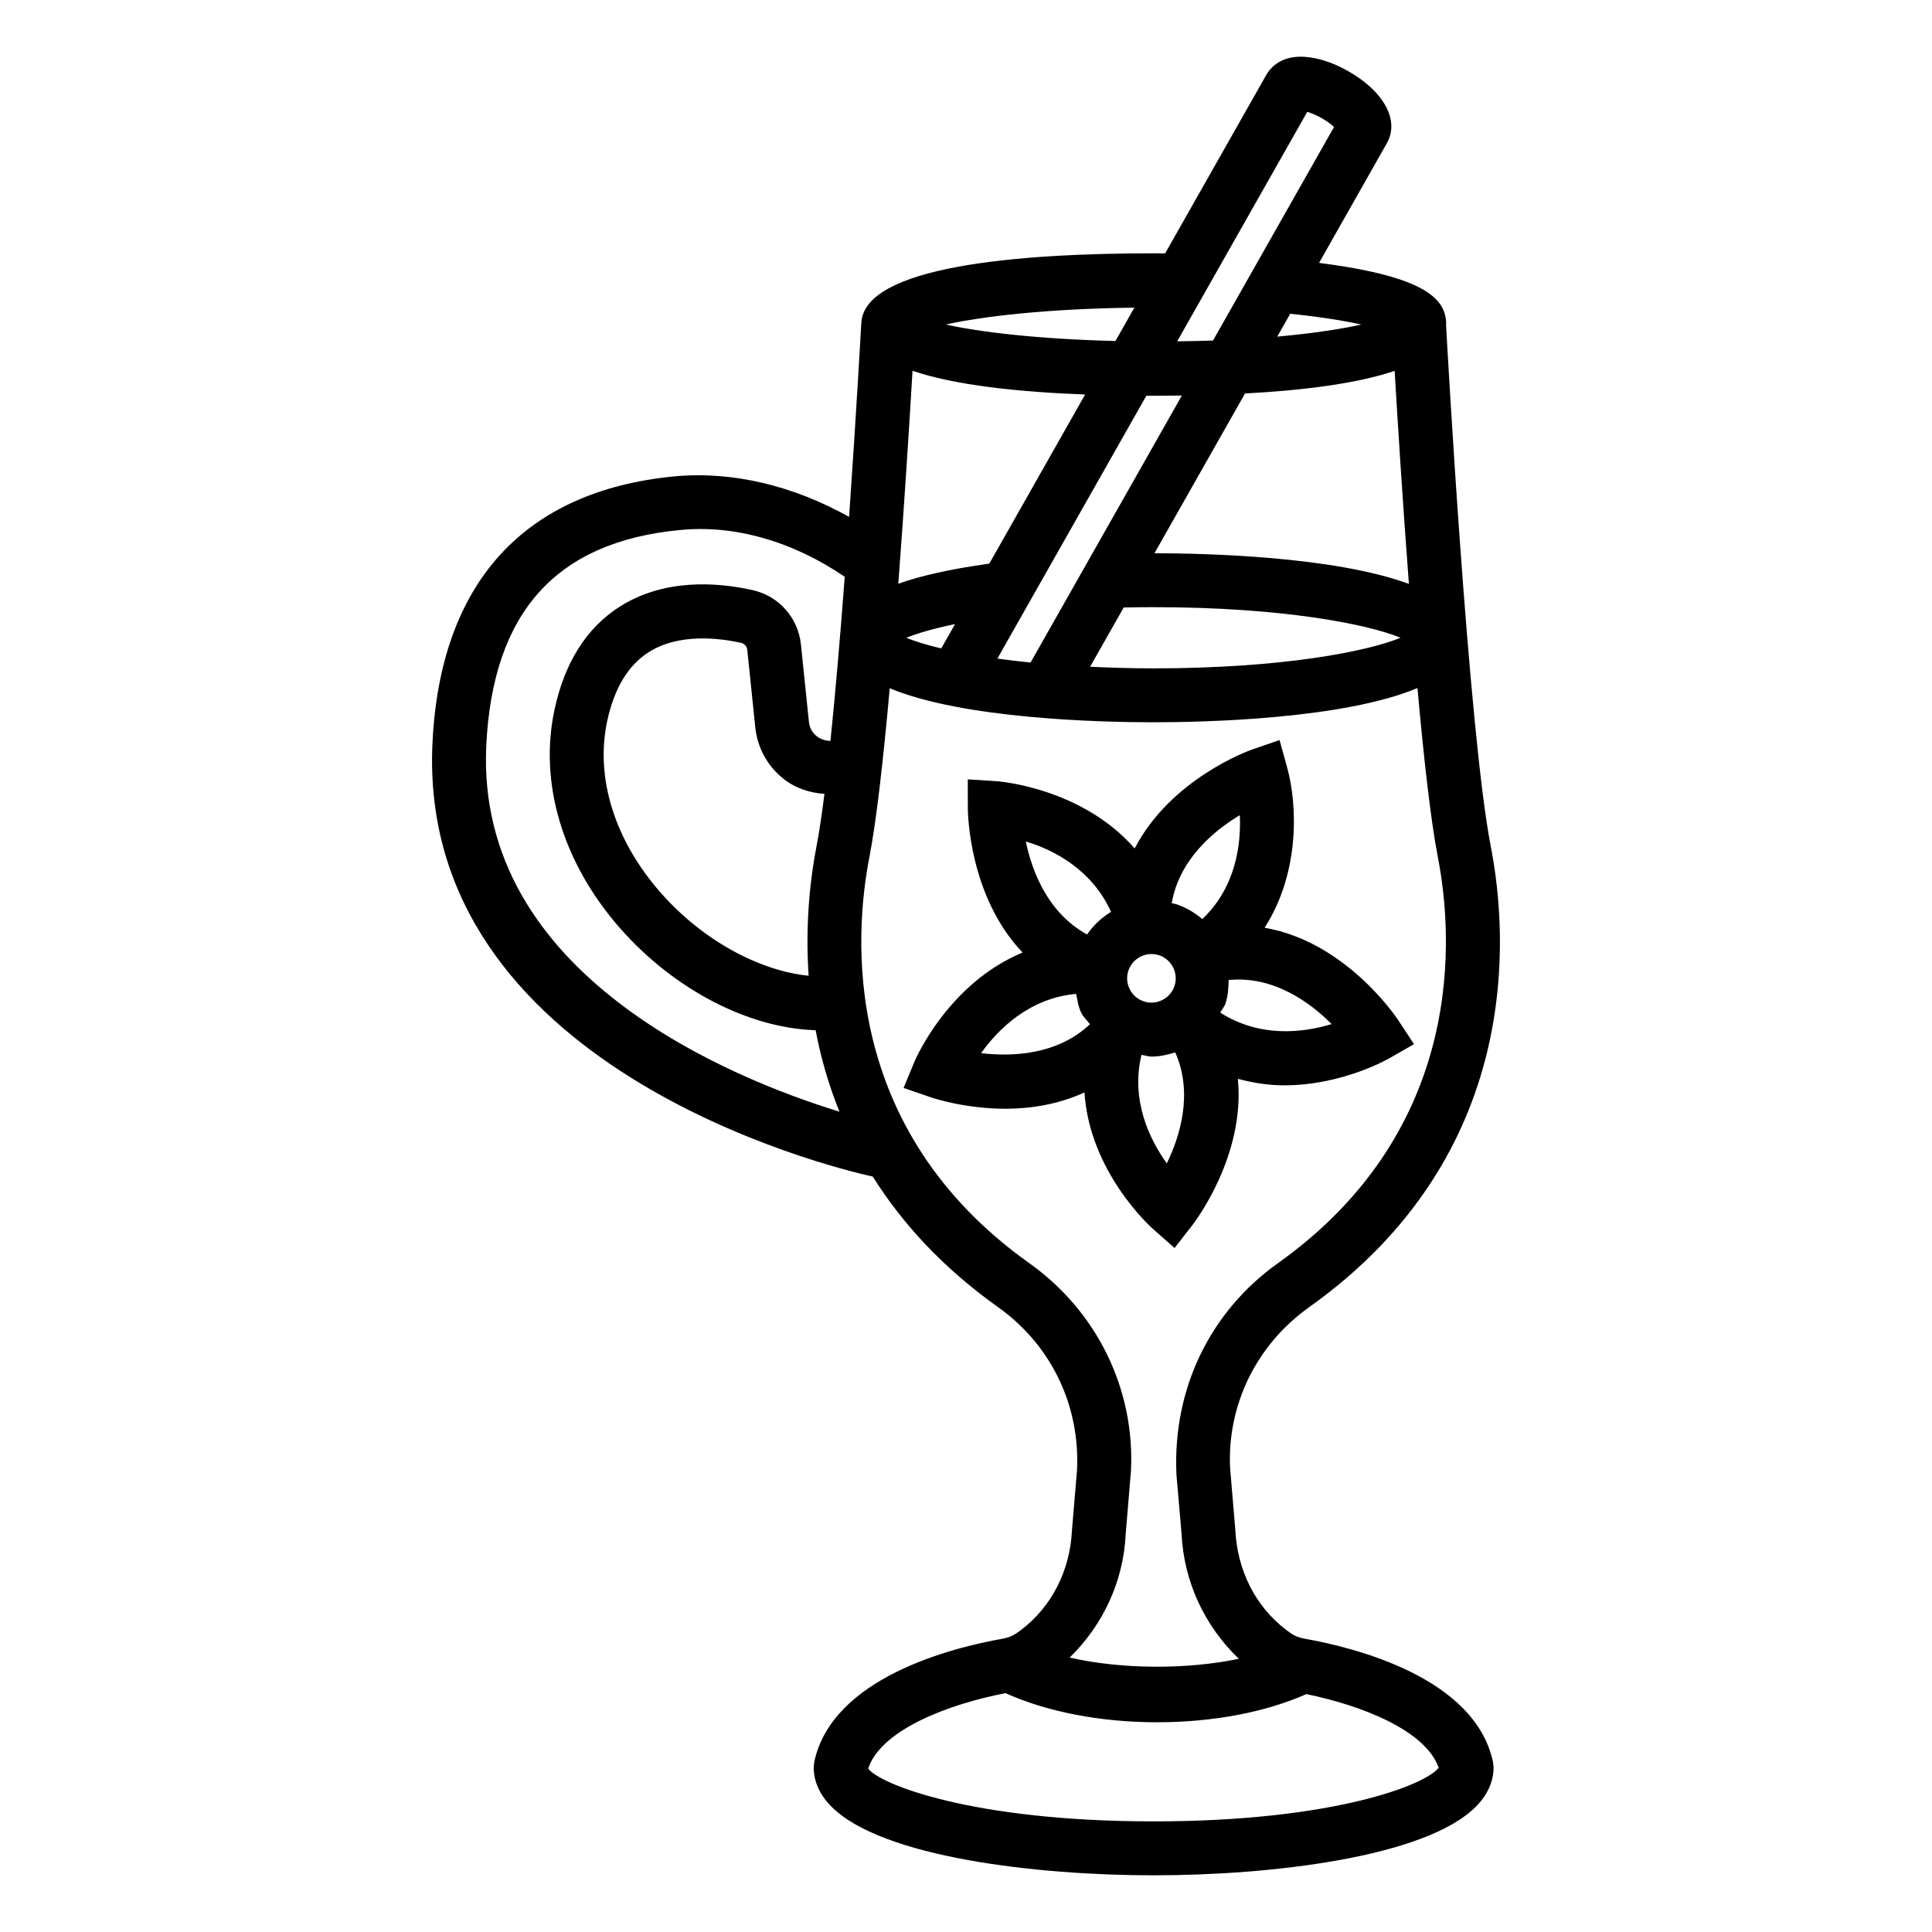
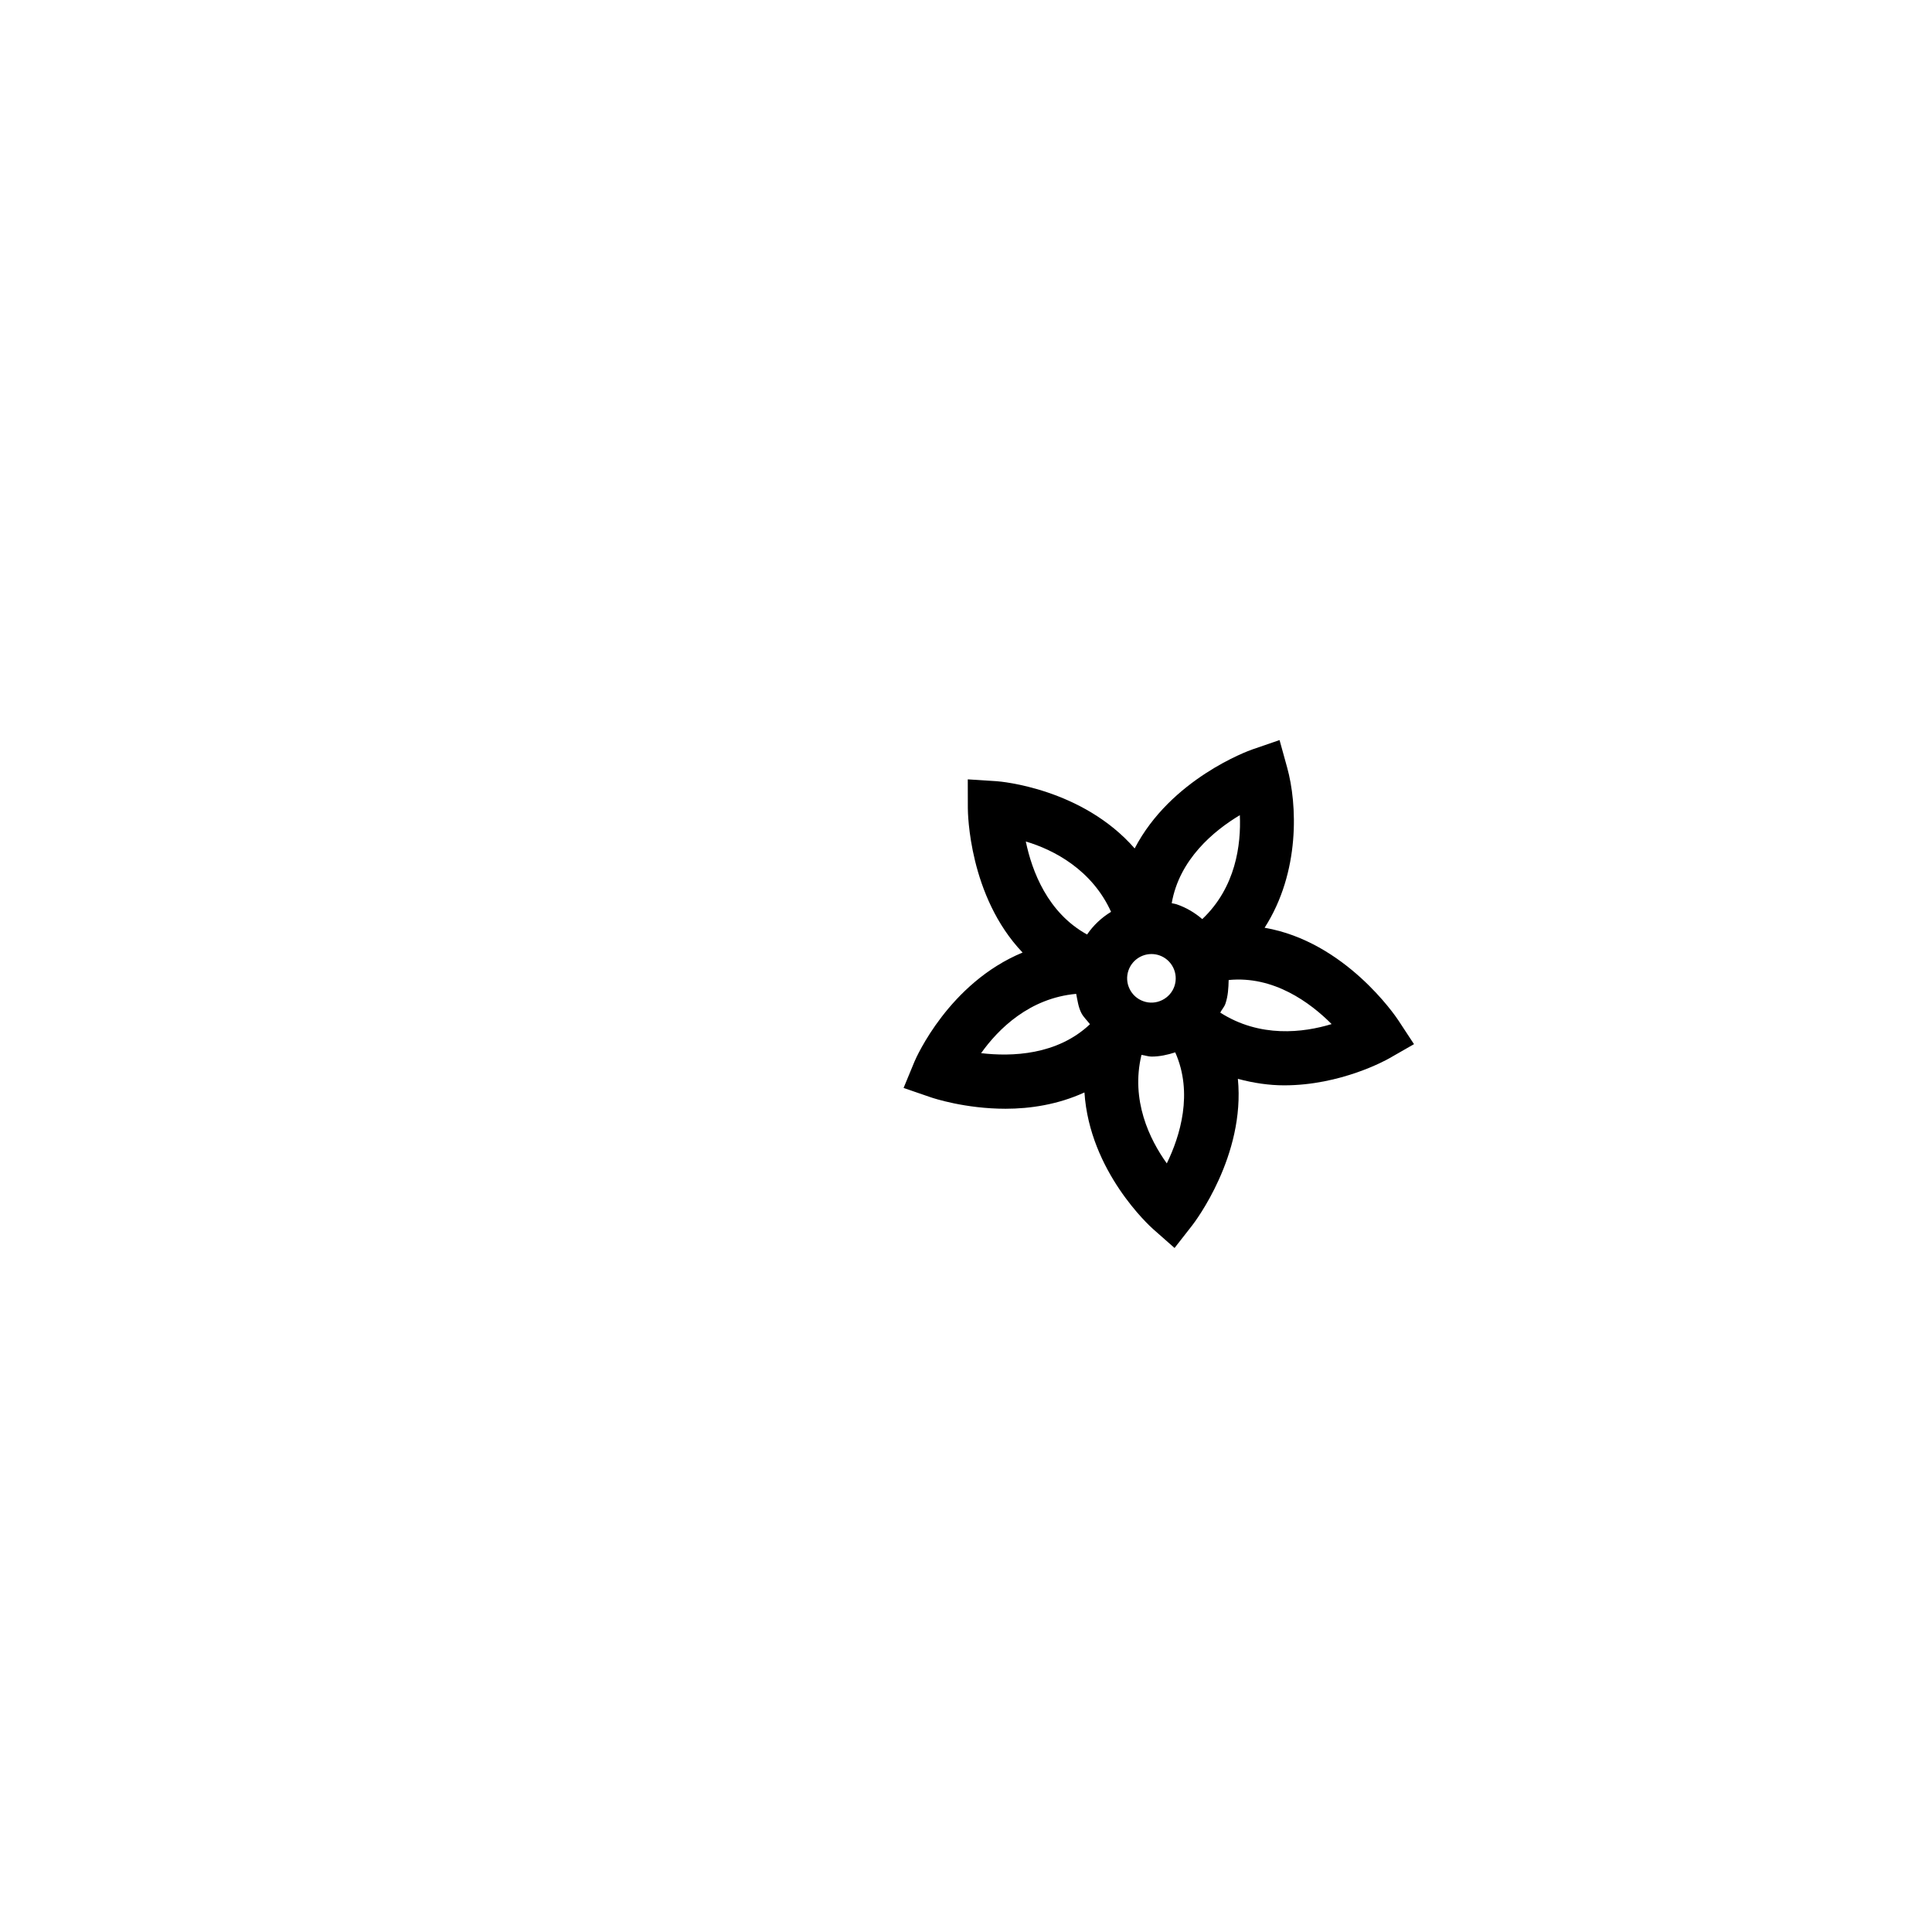
<svg xmlns="http://www.w3.org/2000/svg" fill="#000000" width="800px" height="800px" version="1.1" viewBox="144 144 512 512">
  <g>
-     <path d="m489.72 578.27c-1.395-0.25-2.582-0.711-3.559-1.383l-1.242-0.895c-8.094-6.113-13.035-15.715-13.551-26.629l-1.383-16.355c-0.781-16.777 7.047-32.699 20.977-42.609 56.973-40.559 52.629-98.785 48.137-121.94-5.926-30.32-11.68-134.67-11.875-138.31 0-0.055 0.027-0.098 0.027-0.152 0-6.344-4.578-12.621-33.688-16.324 10.516-18.551 17.992-31.75 18-31.77 3.363-6.016-0.781-13.664-10.301-19.062-3.418-1.941-6.906-3.195-10.09-3.629-7.508-1.102-10.637 2.918-11.613 4.676l-26.781 47.258-3.043-0.016c-35.254 0-77.246 3.266-77.48 18.746h-0.023c-0.027 0.496-1.285 23.5-3.215 51.109-14.73-8.246-30.828-12.176-46.273-10.746-39.887 3.84-62.066 28.234-64.129 70.551-4.199 85.77 105.22 112.5 116.68 115.02 7.613 12.109 18.254 23.961 33.195 34.59 13.93 9.91 21.758 25.836 20.934 43.18l-1.352 16.062c-0.5 10.637-5.445 20.238-13.48 26.309l-1.297 0.934c-0.977 0.672-2.164 1.129-3.547 1.383-13.398 2.359-45.109 10.273-49.949 32.574l-0.168 1.508c0 2.609 0.809 6.531 4.719 10.438 13.383 13.426 54.348 18.188 85.371 18.188 31.027 0 72.016-4.758 85.387-18.184 3.906-3.906 4.719-7.844 4.703-10.453l-0.168-1.48c-4.836-22.309-36.531-30.219-49.926-32.594zm-131.42-175.69c-13.145-1.305-28.152-9.441-39.176-21.961-12.281-13.957-17.461-30.605-14.18-45.668 1.871-8.57 5.539-14.656 10.914-18.086 8.023-5.137 18.801-3.769 24.52-2.512 0.895 0.195 1.562 0.965 1.66 1.898l2.121 20.516c0.559 5.332 3.152 10.117 7.312 13.496 3.348 2.731 7.324 3.871 11.016 4.121-0.703 5.562-1.418 10.395-2.137 14.078-1.543 7.941-3.012 20.055-2.051 34.117zm0.07-67.293-2.121-20.531c-0.738-7.062-5.875-12.828-12.77-14.363-9.617-2.148-23.543-3.086-35.324 4.426-8.695 5.57-14.473 14.684-17.168 27.09-4.254 19.555 2.094 40.754 17.402 58.156 14.367 16.309 34.129 26.426 51.758 26.949 1.324 7 3.34 14.254 6.316 21.594-28.57-8.773-96.578-36.141-93.59-97.125 1.73-35.211 18.492-53.875 51.234-57.012 14.531-1.477 30.043 3.027 43.754 12.383-1.133 15.031-2.418 30.305-3.785 43.508-3.066-0.105-5.406-2.129-5.707-5.074zm159-36.555c-19.828-7.289-53.84-8.105-67.426-8.117 7.531-13.285 15.875-28.008 24-42.34 15.223-0.816 29.641-2.59 39.652-5.992 0.746 12.715 2.086 34.176 3.773 56.449zm-2.215 14.281c-8.527 3.531-31 8.109-65.5 8.109-6 0-11.5-0.18-16.766-0.426 2.551-4.5 5.535-9.766 8.902-15.707 2.582-0.055 5.191-0.086 7.859-0.086 34.508 0 56.988 4.578 65.504 8.109zm-10.383-83c-5.32 1.176-12.816 2.332-22.285 3.195 1.172-2.066 2.297-4.051 3.434-6.055 8.258 0.848 14.469 1.875 18.852 2.859zm-14.336-56.371c0.992 0.293 2.289 0.797 3.781 1.645 1.465 0.824 2.566 1.676 3.32 2.359-4.234 7.469-16.699 29.465-32.078 56.602-2.984 0.117-6.25 0.156-9.492 0.203zm-40.711 75.238c2.465 0 4.965-0.02 7.481-0.055-12.992 22.93-27.227 48.055-40.094 70.754-3.125-0.312-6.051-0.668-8.793-1.047l39.48-69.664c0.641 0.004 1.293 0.012 1.926 0.012zm-5.109-23.352-5.008 8.84c-20.617-0.508-35.984-2.379-44.953-4.371 9.688-2.141 26.723-4.18 49.961-4.469zm-58.789 16.734c11.332 3.863 28.344 5.633 45.746 6.285l-25.398 44.824c-10.684 1.473-18.438 3.305-24.113 5.324 1.684-22.273 3.019-43.727 3.766-56.434zm11.27 67.125-3.656 6.449c-3.961-0.941-7.074-1.91-9.254-2.809 2.566-1.082 6.867-2.383 12.91-3.641zm45.219 241.19 1.41-16.902c1.02-21.66-9.059-42.191-26.949-54.918-50.23-35.742-46.379-87.129-42.387-107.56 1.891-9.734 3.738-26.352 5.398-44.805 19.527 8.148 55.949 9.02 69.871 9.02 13.949 0 50.492-0.879 69.98-9.074 1.664 18.477 3.516 35.117 5.414 44.859 3.977 20.434 7.816 71.82-42.387 107.56-17.895 12.73-27.969 33.258-26.895 56.035l1.34 15.52c0.605 12.965 6.211 24.688 15.188 33.285-13.977 2.914-31.113 2.793-44.828-0.324 8.777-8.562 14.254-20.121 14.844-32.695zm7.394 76.105c-48.191 0-72.754-9.91-75.633-14.012 3.43-10.246 21.129-17.016 36.398-19.973 10.723 4.867 25.035 7.719 40.109 7.719 14.992 0 28.855-2.695 39.617-7.465 14.863 3.059 31.574 9.66 35.066 19.508-3.484 4.594-28.035 14.223-75.559 14.223z" />
    <path d="m459.94 468.75c0.73-0.938 14.105-18.512 12.109-38.848 4.191 1.133 8.336 1.723 12.258 1.723 15.047 0 27.02-6.684 27.816-7.133l6.602-3.781-4.172-6.352c-0.707-1.078-14.074-20.828-35.418-24.496 9.5-14.816 8.637-32.867 5.984-42.426l-2.023-7.312-7.176 2.469c-1.121 0.379-21.648 7.844-31.219 26.25-13.875-15.887-35.453-17.746-36.609-17.82l-7.621-0.488 0.016 7.633c0 1.23 0.281 23.332 14.508 38.266-19.5 8.082-28.188 27.809-28.633 28.863l-2.902 7.019 7.176 2.469c0.699 0.238 9.102 3.043 19.859 3.043 6.5 0 13.848-1.098 20.898-4.32 1.363 20.969 17.312 35.43 18.18 36.195l5.695 5.023zm36.957-53.359c-7.504 2.293-18.992 3.695-29.516-3.039 0.41-0.82 1.066-1.477 1.367-2.359 0.703-2.051 0.809-4.168 0.859-6.277 11.891-1.172 21.559 5.922 27.289 11.676zm-24.328-55.363c0.348 7.785-1.055 19.121-9.953 27.543-1.965-1.684-4.219-3.039-6.742-3.902-0.449-0.156-0.906-0.195-1.355-0.316 2.008-11.598 11.137-19.191 18.051-23.324zm-68.566 63.07c4.57-6.426 12.809-14.59 25.195-15.715 0.348 1.684 0.547 3.398 1.324 4.981 0.582 1.188 1.562 2.031 2.332 3.066-8.711 8.227-20.746 8.621-28.852 7.668zm28.086-31.445c-10.434-5.738-14.609-16.777-16.238-24.648 7.481 2.215 17.547 7.519 22.594 18.641-2.496 1.516-4.664 3.531-6.356 6.008zm11.27 14.43c-0.754-1.535-0.867-3.281-0.309-4.898 0.922-2.664 3.418-4.356 6.098-4.356 0.699 0 1.395 0.109 2.094 0.348 3.348 1.16 5.137 4.816 3.992 8.18-0.559 1.617-1.719 2.93-3.266 3.684-1.52 0.754-3.309 0.879-4.914 0.309-1.629-0.559-2.941-1.715-3.695-3.266zm3.144 17.469c0.895 0.117 1.777 0.453 2.676 0.453 2.125 0 4.219-0.457 6.269-1.121 4.797 10.781 1.312 22.156-2.234 29.426-4.574-6.367-9.609-16.746-6.711-28.758z" />
  </g>
</svg>